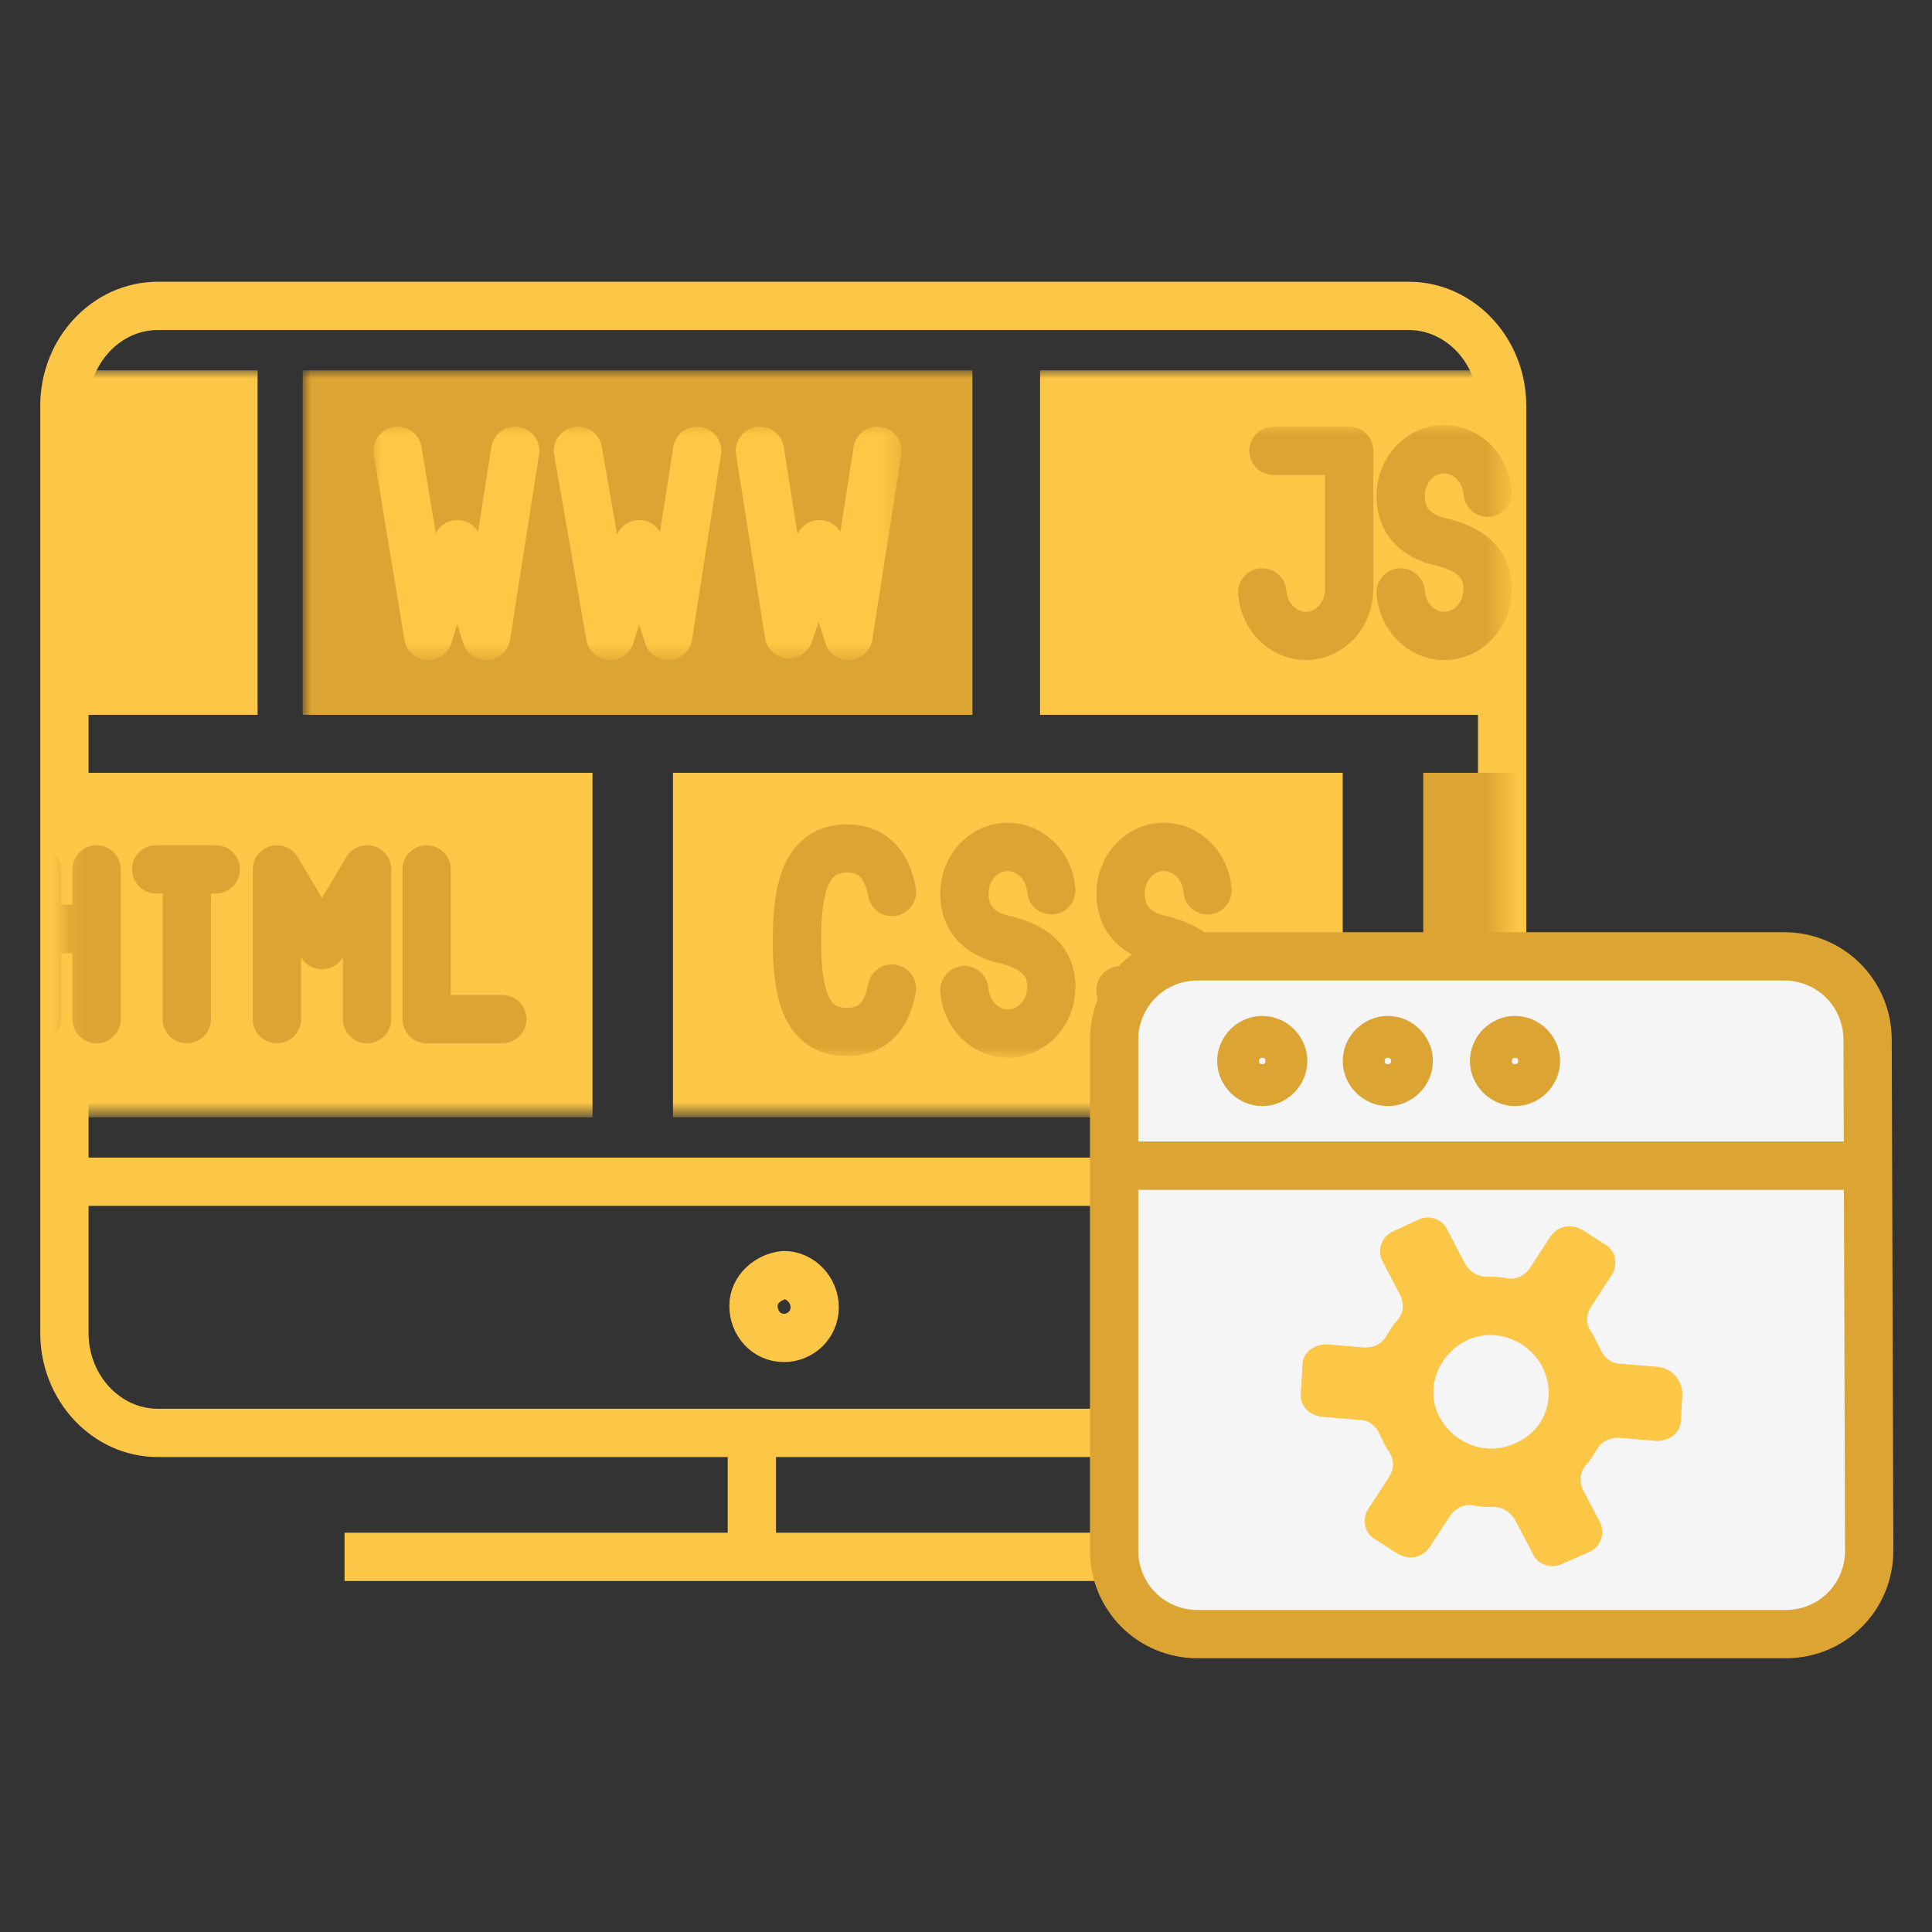
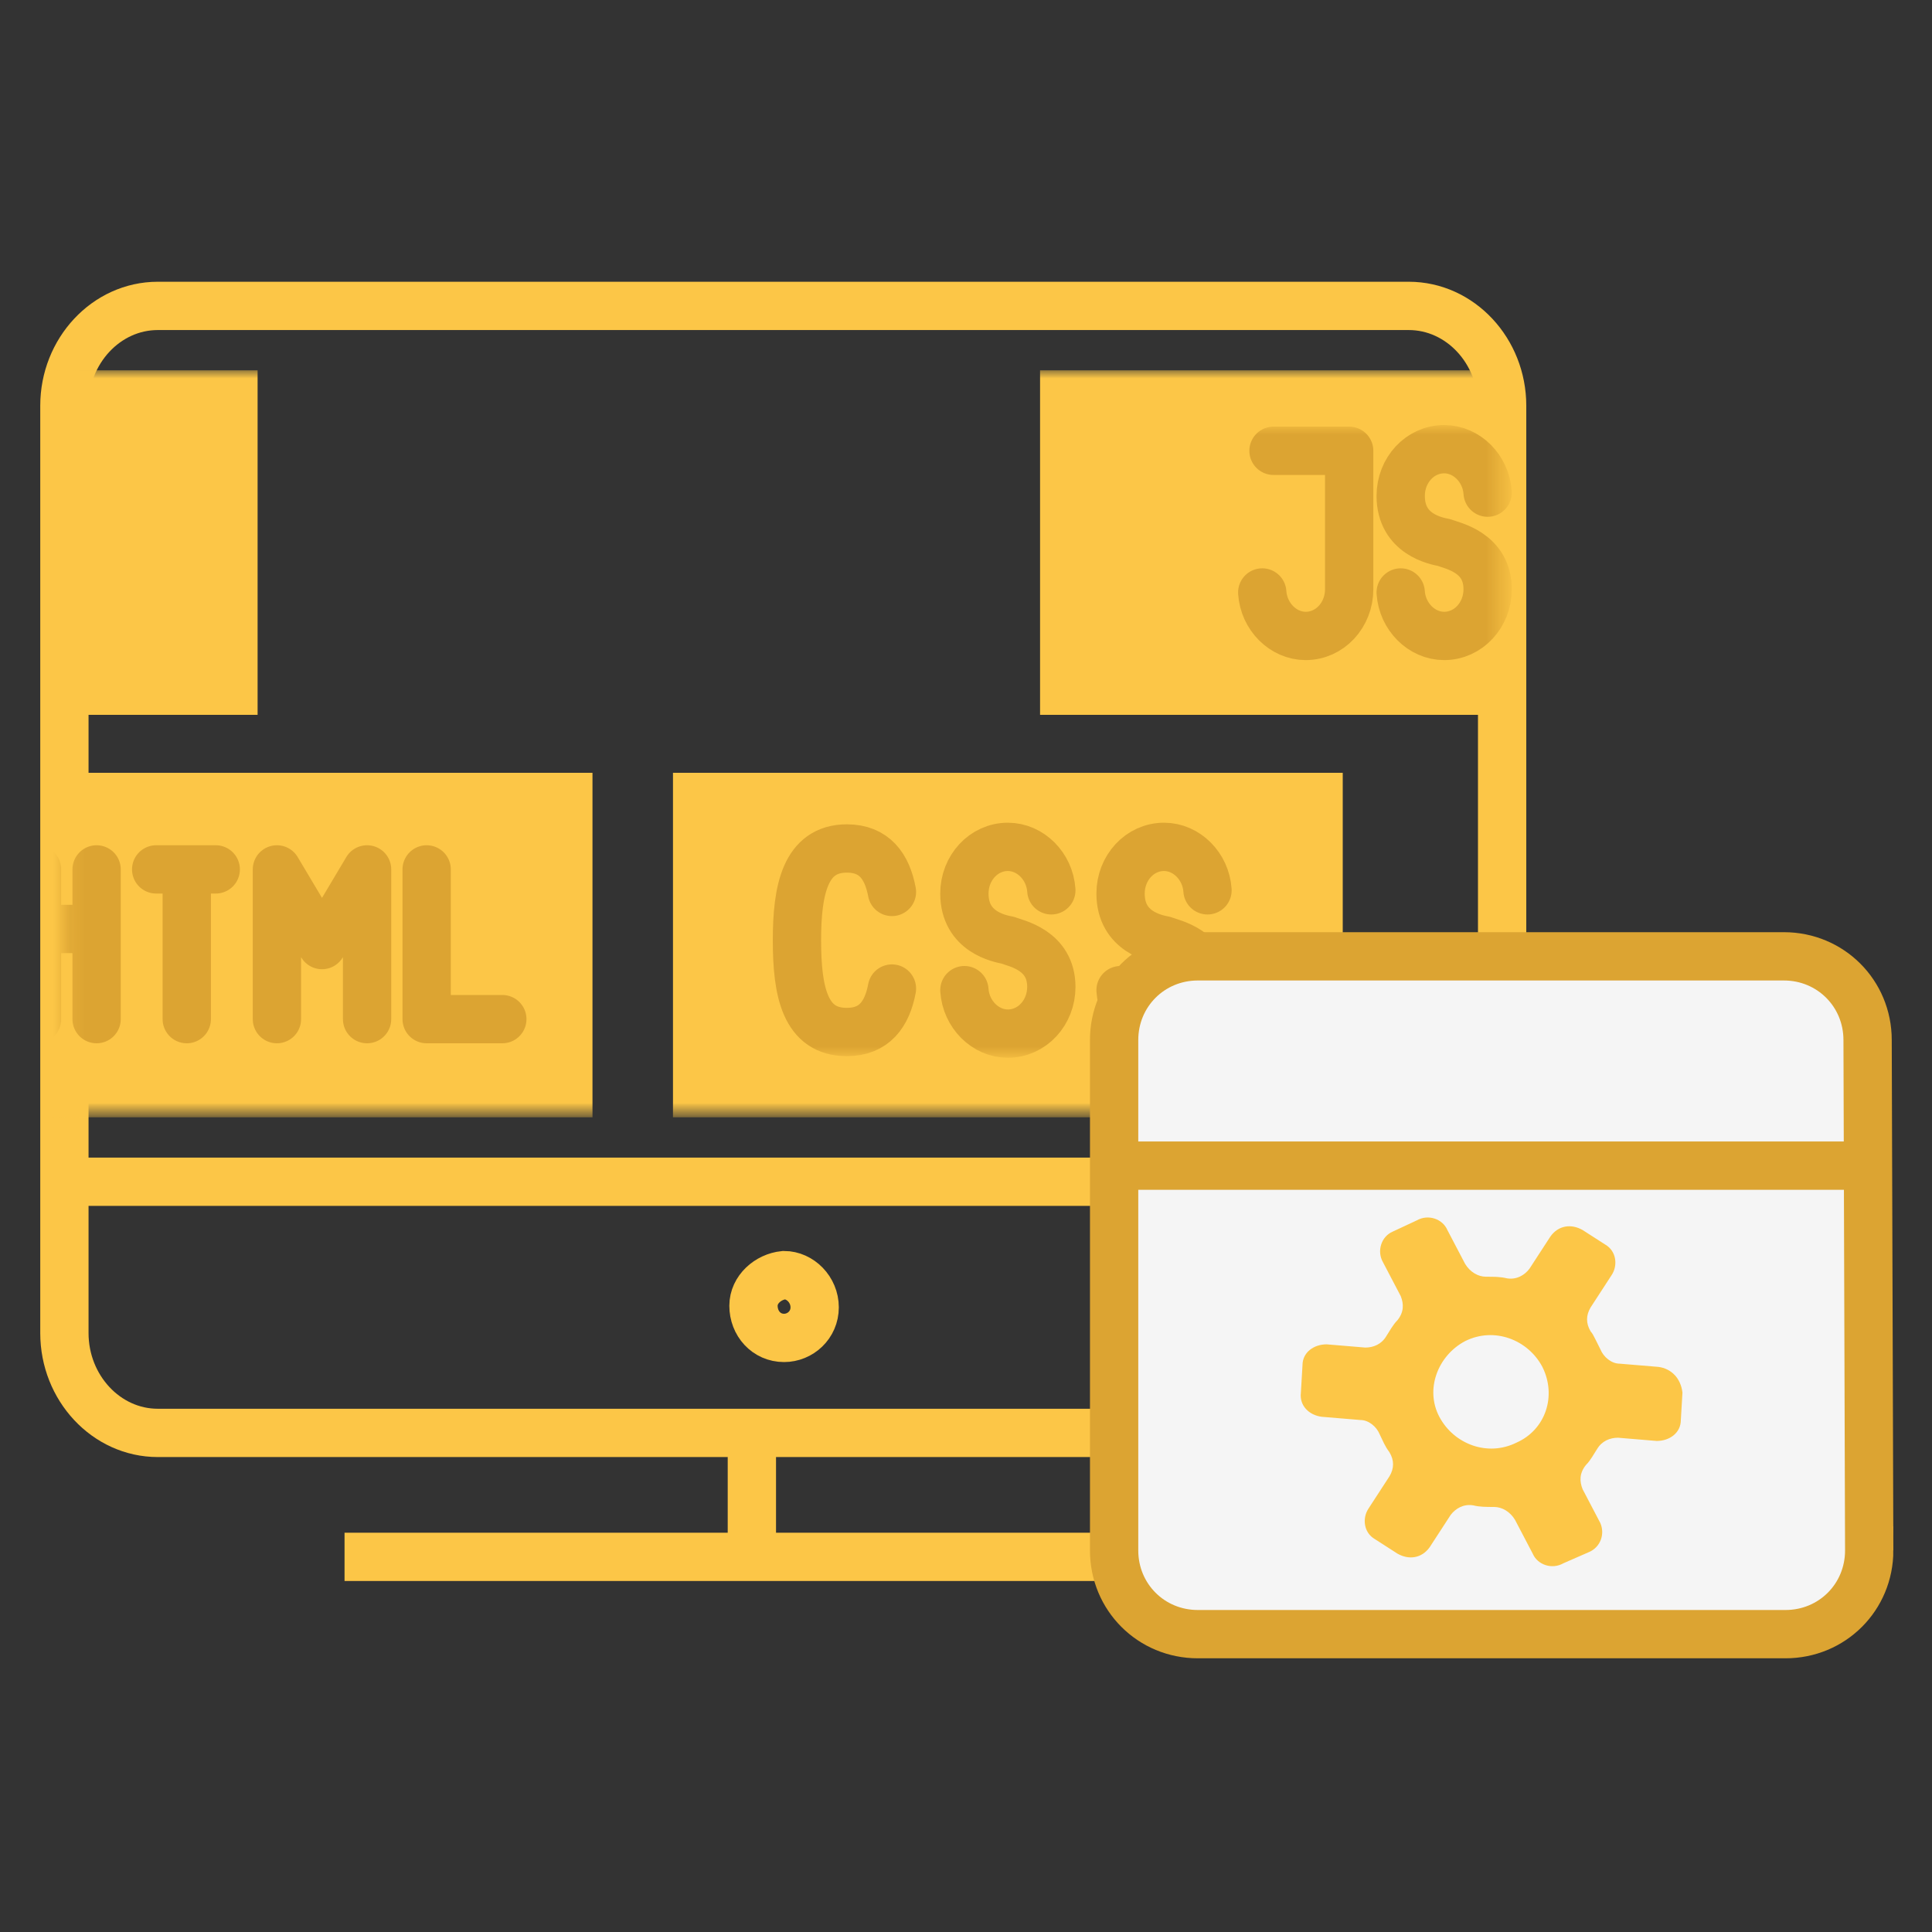
<svg xmlns="http://www.w3.org/2000/svg" xml:space="preserve" id="Ebene_1" x="0" y="0" style="enable-background:new 0 0 120 120" version="1.1" viewBox="0 0 120 120">
  <rect x="0" y="0" width="120" height="120" fill="#333333" stroke="none" />
  <style>.st0{fill:none;stroke:#fcc647;stroke-width:3}.st2{fill-rule:evenodd;clip-rule:evenodd;fill:#f5f5f5}.st11{fill:none;stroke:#dca432;stroke-width:3}</style>
  <path d="M93.3 82.8c0 3.4-2.6 6.2-5.8 6.2H9.8C6.6 89 4 86.2 4 82.8V25.2C4 21.8 6.6 19 9.8 19h77.7c3.2 0 5.8 2.8 5.8 6.2zM21.4 96.7h54.4m-29.1-7.8v7.8" class="st0" />
  <path d="M50.6 81.2c0 1.1-.9 1.9-1.9 1.9-1.1 0-1.9-.9-1.9-2 0-1 .9-1.8 1.9-1.9 1 0 1.9.9 1.9 2zM4 73.4h89.3" class="st0" />
  <g transform="translate(2 2)">
    <defs>
      <filter id="Adobe_OpacityMaskFilter" width="131.8" height="46.5" x="-27.6" y="21" filterUnits="userSpaceOnUse">
        <feColorMatrix values="1 0 0 0 0 0 1 0 0 0 0 0 1 0 0 0 0 0 1 0" />
      </filter>
    </defs>
    <mask id="b_1_" width="131.8" height="46.5" x="-27.6" y="21" maskUnits="userSpaceOnUse">
      <g style="filter:url(#Adobe_OpacityMaskFilter)">
        <path id="a_1_" d="M7.8 17C4.6 17 2 19.8 2 23.2v57.6C2 84.2 4.6 87 7.8 87h77.7c3.2 0 5.8-2.8 5.8-6.2V23.2c0-3.4-2.6-6.2-5.8-6.2z" class="st2" />
      </g>
    </mask>
    <path d="M-6.8 67.4h41.6V46H-6.8zm46.6 0h41.6V46H39.8zm-67.4-25H14V21h-41.6zm90.2 0h41.6V21H62.6z" style="mask:url(#b_1_);fill-rule:evenodd;clip-rule:evenodd;fill:#fcc647" />
    <defs>
      <filter id="Adobe_OpacityMaskFilter_1_" width="111.2" height="46.5" x="16.8" y="21" filterUnits="userSpaceOnUse">
        <feColorMatrix values="1 0 0 0 0 0 1 0 0 0 0 0 1 0 0 0 0 0 1 0" />
      </filter>
    </defs>
    <mask id="b_2_" width="111.2" height="46.5" x="16.8" y="21" maskUnits="userSpaceOnUse">
      <g style="filter:url(#Adobe_OpacityMaskFilter_1_)">
        <path id="a_2_" d="M7.8 17C4.6 17 2 19.8 2 23.2v57.6C2 84.2 4.6 87 7.8 87h77.7c3.2 0 5.8-2.8 5.8-6.2V23.2c0-3.4-2.6-6.2-5.8-6.2z" class="st2" />
      </g>
    </mask>
-     <path d="M16.8 42.4h41.6V21H16.8zm69.6 25H128V46H86.4z" style="mask:url(#b_2_);fill-rule:evenodd;clip-rule:evenodd;fill:#dca432" />
    <defs>
      <filter id="Adobe_OpacityMaskFilter_2_" width="32.8" height="14.5" x="21.2" y="24.5" filterUnits="userSpaceOnUse">
        <feColorMatrix values="1 0 0 0 0 0 1 0 0 0 0 0 1 0 0 0 0 0 1 0" />
      </filter>
    </defs>
    <mask id="b_3_" width="32.8" height="14.5" x="21.2" y="24.5" maskUnits="userSpaceOnUse">
      <g style="filter:url(#Adobe_OpacityMaskFilter_2_)">
-         <path id="a_3_" d="M7.8 17C4.6 17 2 19.8 2 23.2v57.6C2 84.2 4.6 87 7.8 87h77.7c3.2 0 5.8-2.8 5.8-6.2V23.2c0-3.4-2.6-6.2-5.8-6.2z" class="st2" />
-       </g>
+         </g>
    </mask>
    <path d="m30 26-1.8 11.5-1.8-5.7-1.8 5.7L22.7 26m18.6 0-1.8 11.5-1.8-5.7-1.8 5.7-2-11.5m18.6 0-1.8 11.5-1.8-5.7-1.9 5.6L45.2 26" style="mask:url(#b_3_);fill:none;stroke:#ffc745;stroke-width:3;stroke-linecap:round;stroke-linejoin:round" />
    <defs>
      <filter id="Adobe_OpacityMaskFilter_3_" width="93.2" height="39.2" x="-1.2" y="24.5" filterUnits="userSpaceOnUse">
        <feColorMatrix values="1 0 0 0 0 0 1 0 0 0 0 0 1 0 0 0 0 0 1 0" />
      </filter>
    </defs>
    <mask id="b_4_" width="93.2" height="39.2" x="-1.2" y="24.5" maskUnits="userSpaceOnUse">
      <g style="filter:url(#Adobe_OpacityMaskFilter_3_)">
        <path id="a_4_" d="M7.8 17C4.6 17 2 19.8 2 23.2v57.6C2 84.2 4.6 87 7.8 87h77.7c3.2 0 5.8-2.8 5.8-6.2V23.2c0-3.4-2.6-6.2-5.8-6.2z" class="st2" />
      </g>
    </mask>
    <path d="M.3 61.3V52M4 61.3V52M.3 55.7H4m16.8 5.6V52L18 56.7 15.2 52v9.3m14 0h-4.7V52M9.6 61.3V52m-1.9 0h3.7m42 1.4c-.3-1.6-1.1-2.7-2.8-2.7-2.6 0-3.1 2.6-3.1 5.7 0 3.2.5 5.7 3.1 5.7 1.7 0 2.5-1.1 2.8-2.7m4.5.1c.1 1.5 1.3 2.7 2.7 2.7 1.5 0 2.7-1.3 2.7-2.9 0-2.3-2.2-2.7-2.7-2.9-.5-.1-2.7-.5-2.7-2.9 0-1.6 1.2-2.9 2.7-2.9 1.4 0 2.6 1.2 2.7 2.7m4.3 6.2c.1 1.5 1.3 2.7 2.7 2.7 1.5 0 2.7-1.3 2.7-2.9 0-2.3-2.2-2.7-2.7-2.9-.5-.1-2.7-.5-2.7-2.9 0-1.6 1.2-2.9 2.7-2.9 1.4 0 2.6 1.2 2.7 2.7m12-18.5c.1 1.5 1.3 2.7 2.7 2.7 1.5 0 2.7-1.3 2.7-2.9 0-2.3-2.2-2.7-2.7-2.9-.5-.1-2.7-.5-2.7-2.9 0-1.6 1.2-2.9 2.7-2.9 1.4 0 2.6 1.2 2.7 2.7m-14 6.2c.1 1.5 1.3 2.7 2.7 2.7 1.5 0 2.7-1.3 2.7-2.9V26h-4.7" style="mask:url(#b_4_);fill:none;stroke:#dca432;stroke-width:3;stroke-linecap:round;stroke-linejoin:round" />
  </g>
  <path d="M116.1 96.3c0 2.9-2.3 5.2-5.2 5.2H74.4c-2.9 0-5.2-2.3-5.2-5.2V64.6c0-2.9 2.3-5.2 5.2-5.2h36.4c2.9 0 5.2 2.3 5.2 5.2z" style="fill-rule:evenodd;clip-rule:evenodd;fill:#f5f5f5" />
  <path d="M116.1 96.3c0 2.9-2.3 5.2-5.2 5.2H74.4c-2.9 0-5.2-2.3-5.2-5.2V64.6c0-2.9 2.3-5.2 5.2-5.2h36.4c2.9 0 5.2 2.3 5.2 5.2l.1 31.7zM69.2 72.4h46.9" class="st11" />
-   <path d="M79.7 65.9c0 .7-.6 1.3-1.3 1.3s-1.3-.6-1.3-1.3.6-1.3 1.3-1.3 1.3.6 1.3 1.3zm7.8 0c0 .7-.6 1.3-1.3 1.3s-1.3-.6-1.3-1.3.6-1.3 1.3-1.3 1.3.6 1.3 1.3zm7.9 0c0 .7-.6 1.3-1.3 1.3s-1.3-.6-1.3-1.3.6-1.3 1.3-1.3 1.3.6 1.3 1.3z" class="st11" />
  <path d="M94.2 89.6c-1.8.9-3.9.1-4.8-1.6s-.1-3.8 1.6-4.7c1.8-.9 3.9-.1 4.8 1.6.9 1.8.2 3.9-1.6 4.7m8.8-4.7-2.4-.2c-.5 0-1-.4-1.2-.9l-.3-.6c-.1-.2-.2-.4-.3-.5q-.45-.75 0-1.5l1.3-2c.4-.6.3-1.5-.4-1.9l-1.4-.9c-.7-.4-1.5-.3-2 .4l-1.3 2c-.3.4-.8.7-1.4.6-.4-.1-.8-.1-1.3-.1s-1-.3-1.3-.8l-1.1-2.1c-.3-.7-1.2-1-1.9-.6l-1.5.7c-.7.3-1 1.2-.6 1.9l1.1 2.1c.2.5.2 1-.2 1.5-.3.3-.5.7-.7 1-.3.5-.8.7-1.3.7l-2.4-.2c-.8 0-1.5.5-1.5 1.3l-.1 1.7c-.1.8.5 1.4 1.3 1.5l2.4.2c.5 0 1 .4 1.2.9.2.4.3.7.6 1.1q.45.75 0 1.5l-1.3 2c-.4.6-.3 1.5.4 1.9l1.4.9c.7.4 1.5.3 2-.4l1.3-2c.3-.4.8-.7 1.4-.6.4.1.8.1 1.3.1s1 .3 1.3.8l1.1 2.1c.3.7 1.2 1 1.9.6l1.6-.7c.7-.3 1-1.1.7-1.8l-1.1-2.1c-.2-.5-.2-1 .2-1.5.3-.3.5-.7.7-1 .3-.5.8-.7 1.3-.7l2.4.2c.8 0 1.5-.5 1.5-1.3l.1-1.7c-.1-.9-.7-1.5-1.5-1.6" style="fill-rule:evenodd;clip-rule:evenodd;fill:#fcc647" />
</svg>